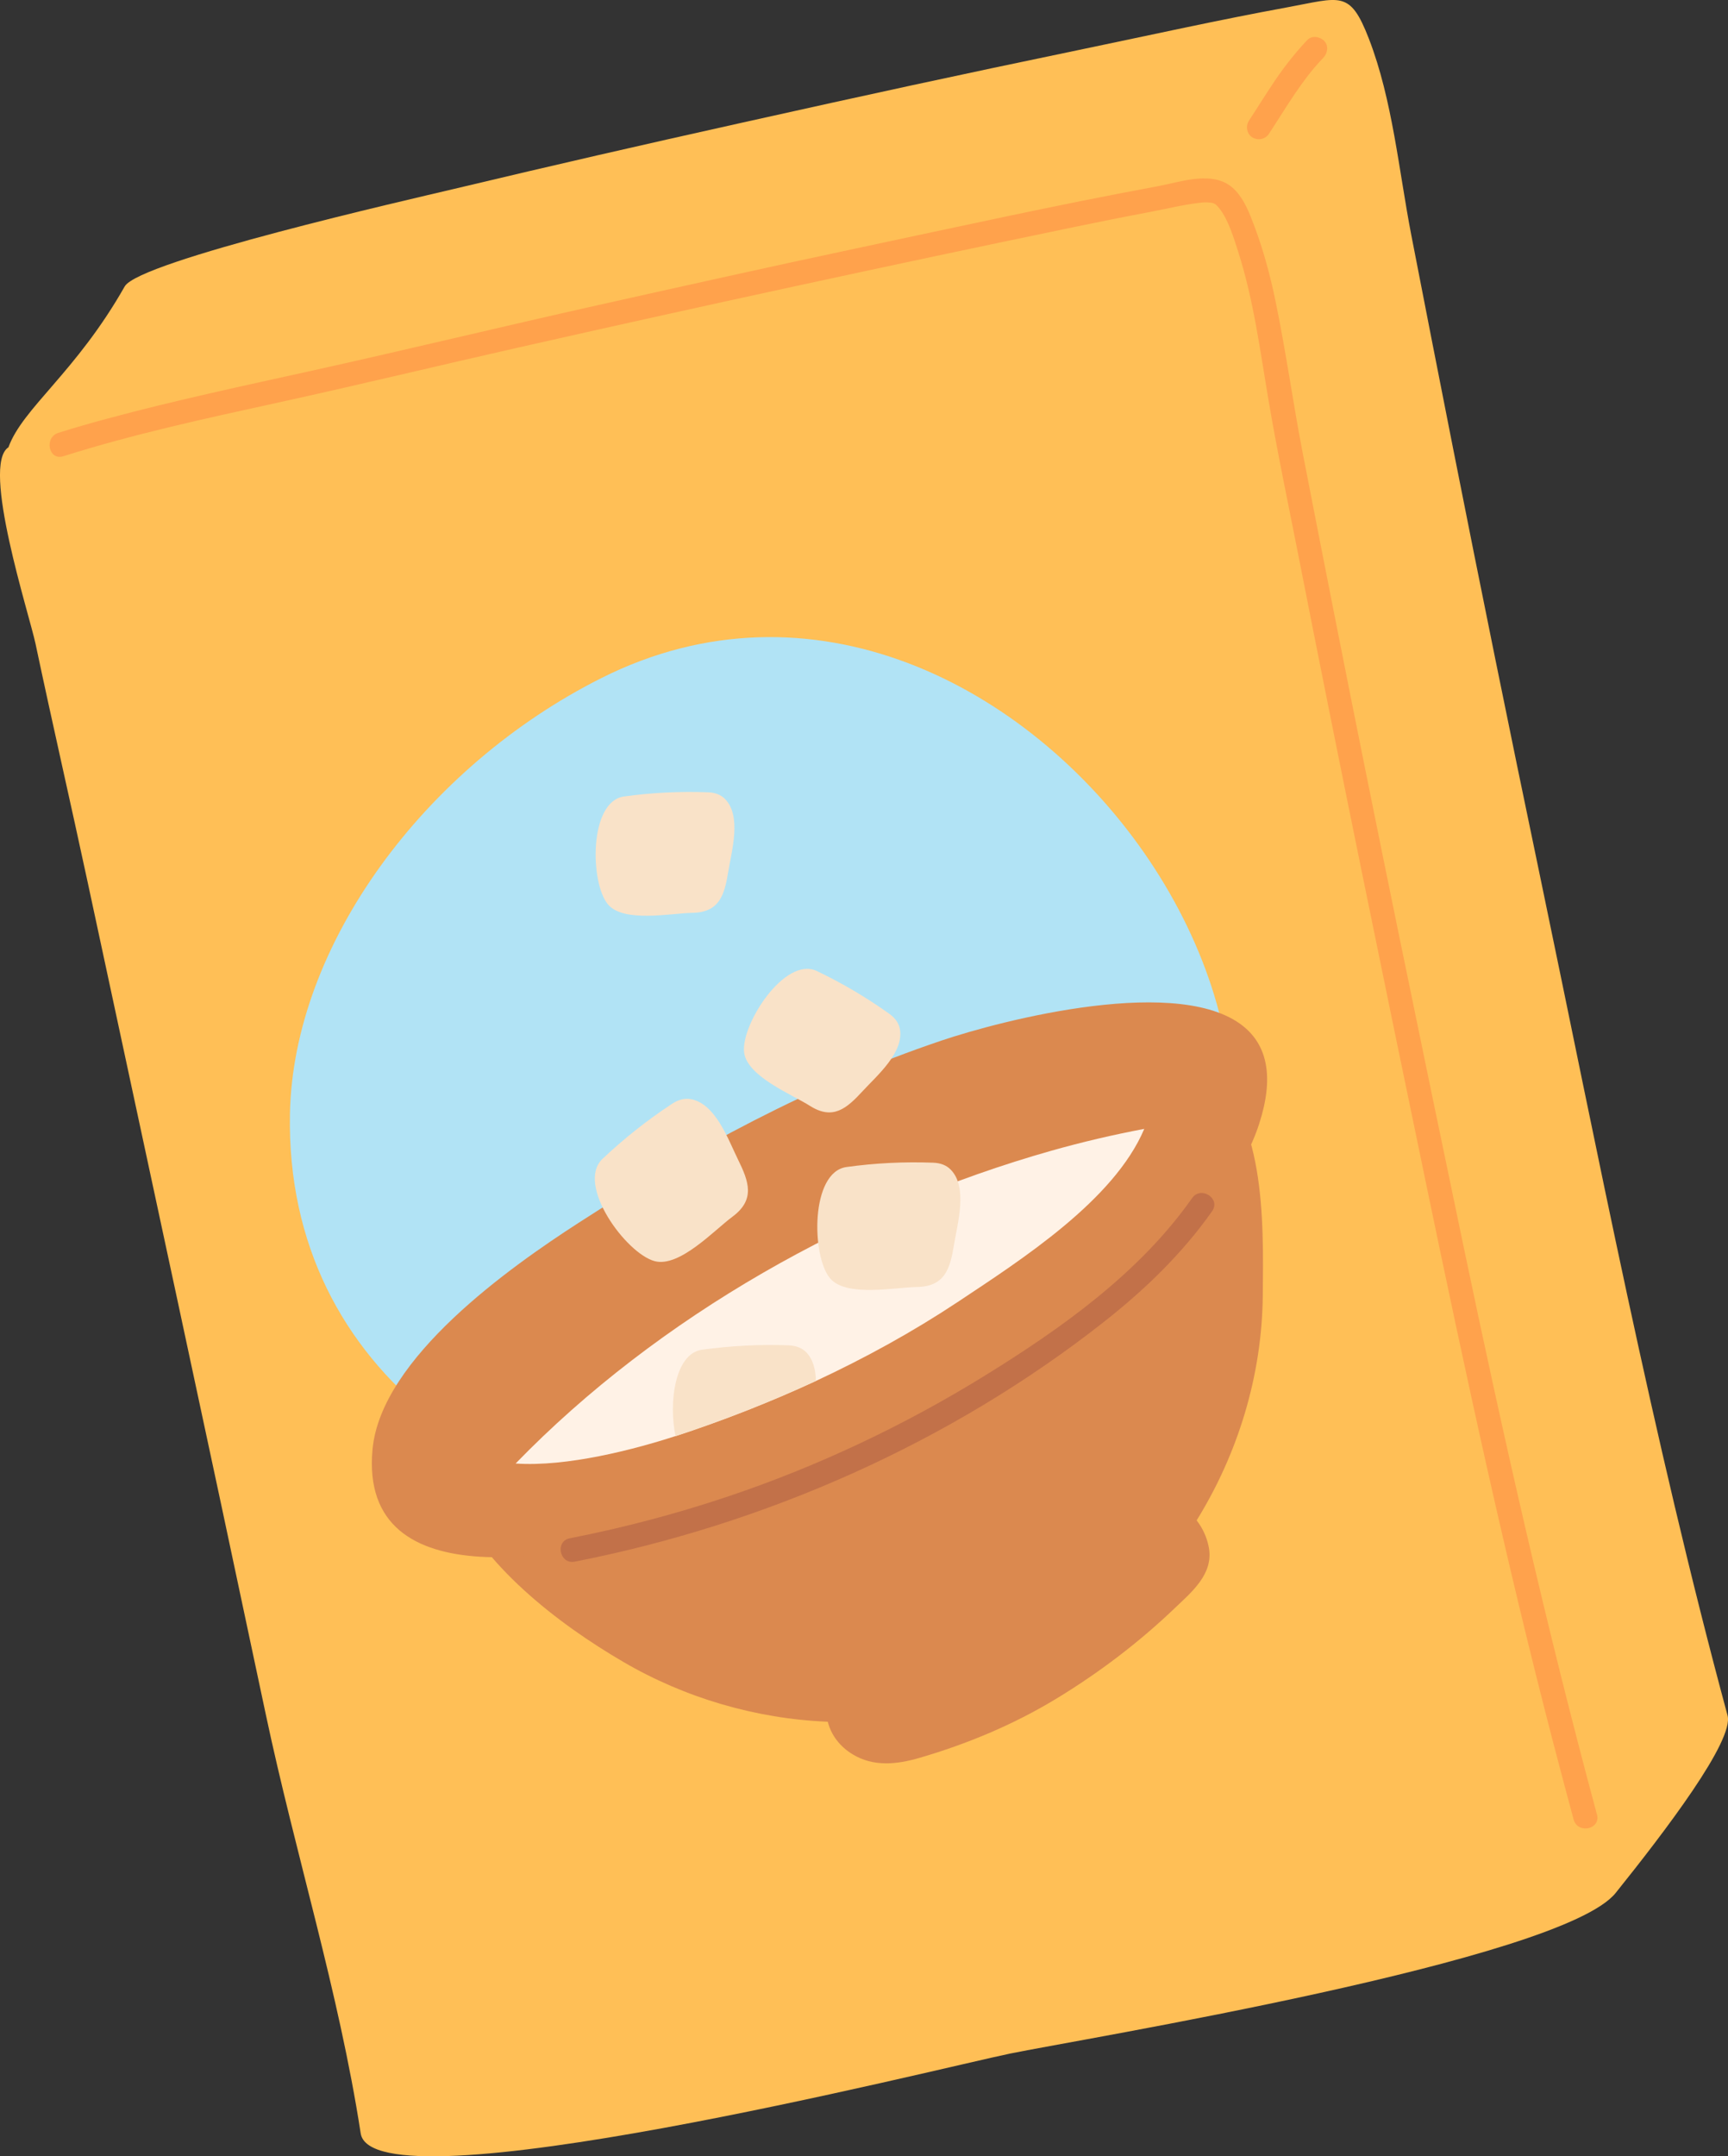
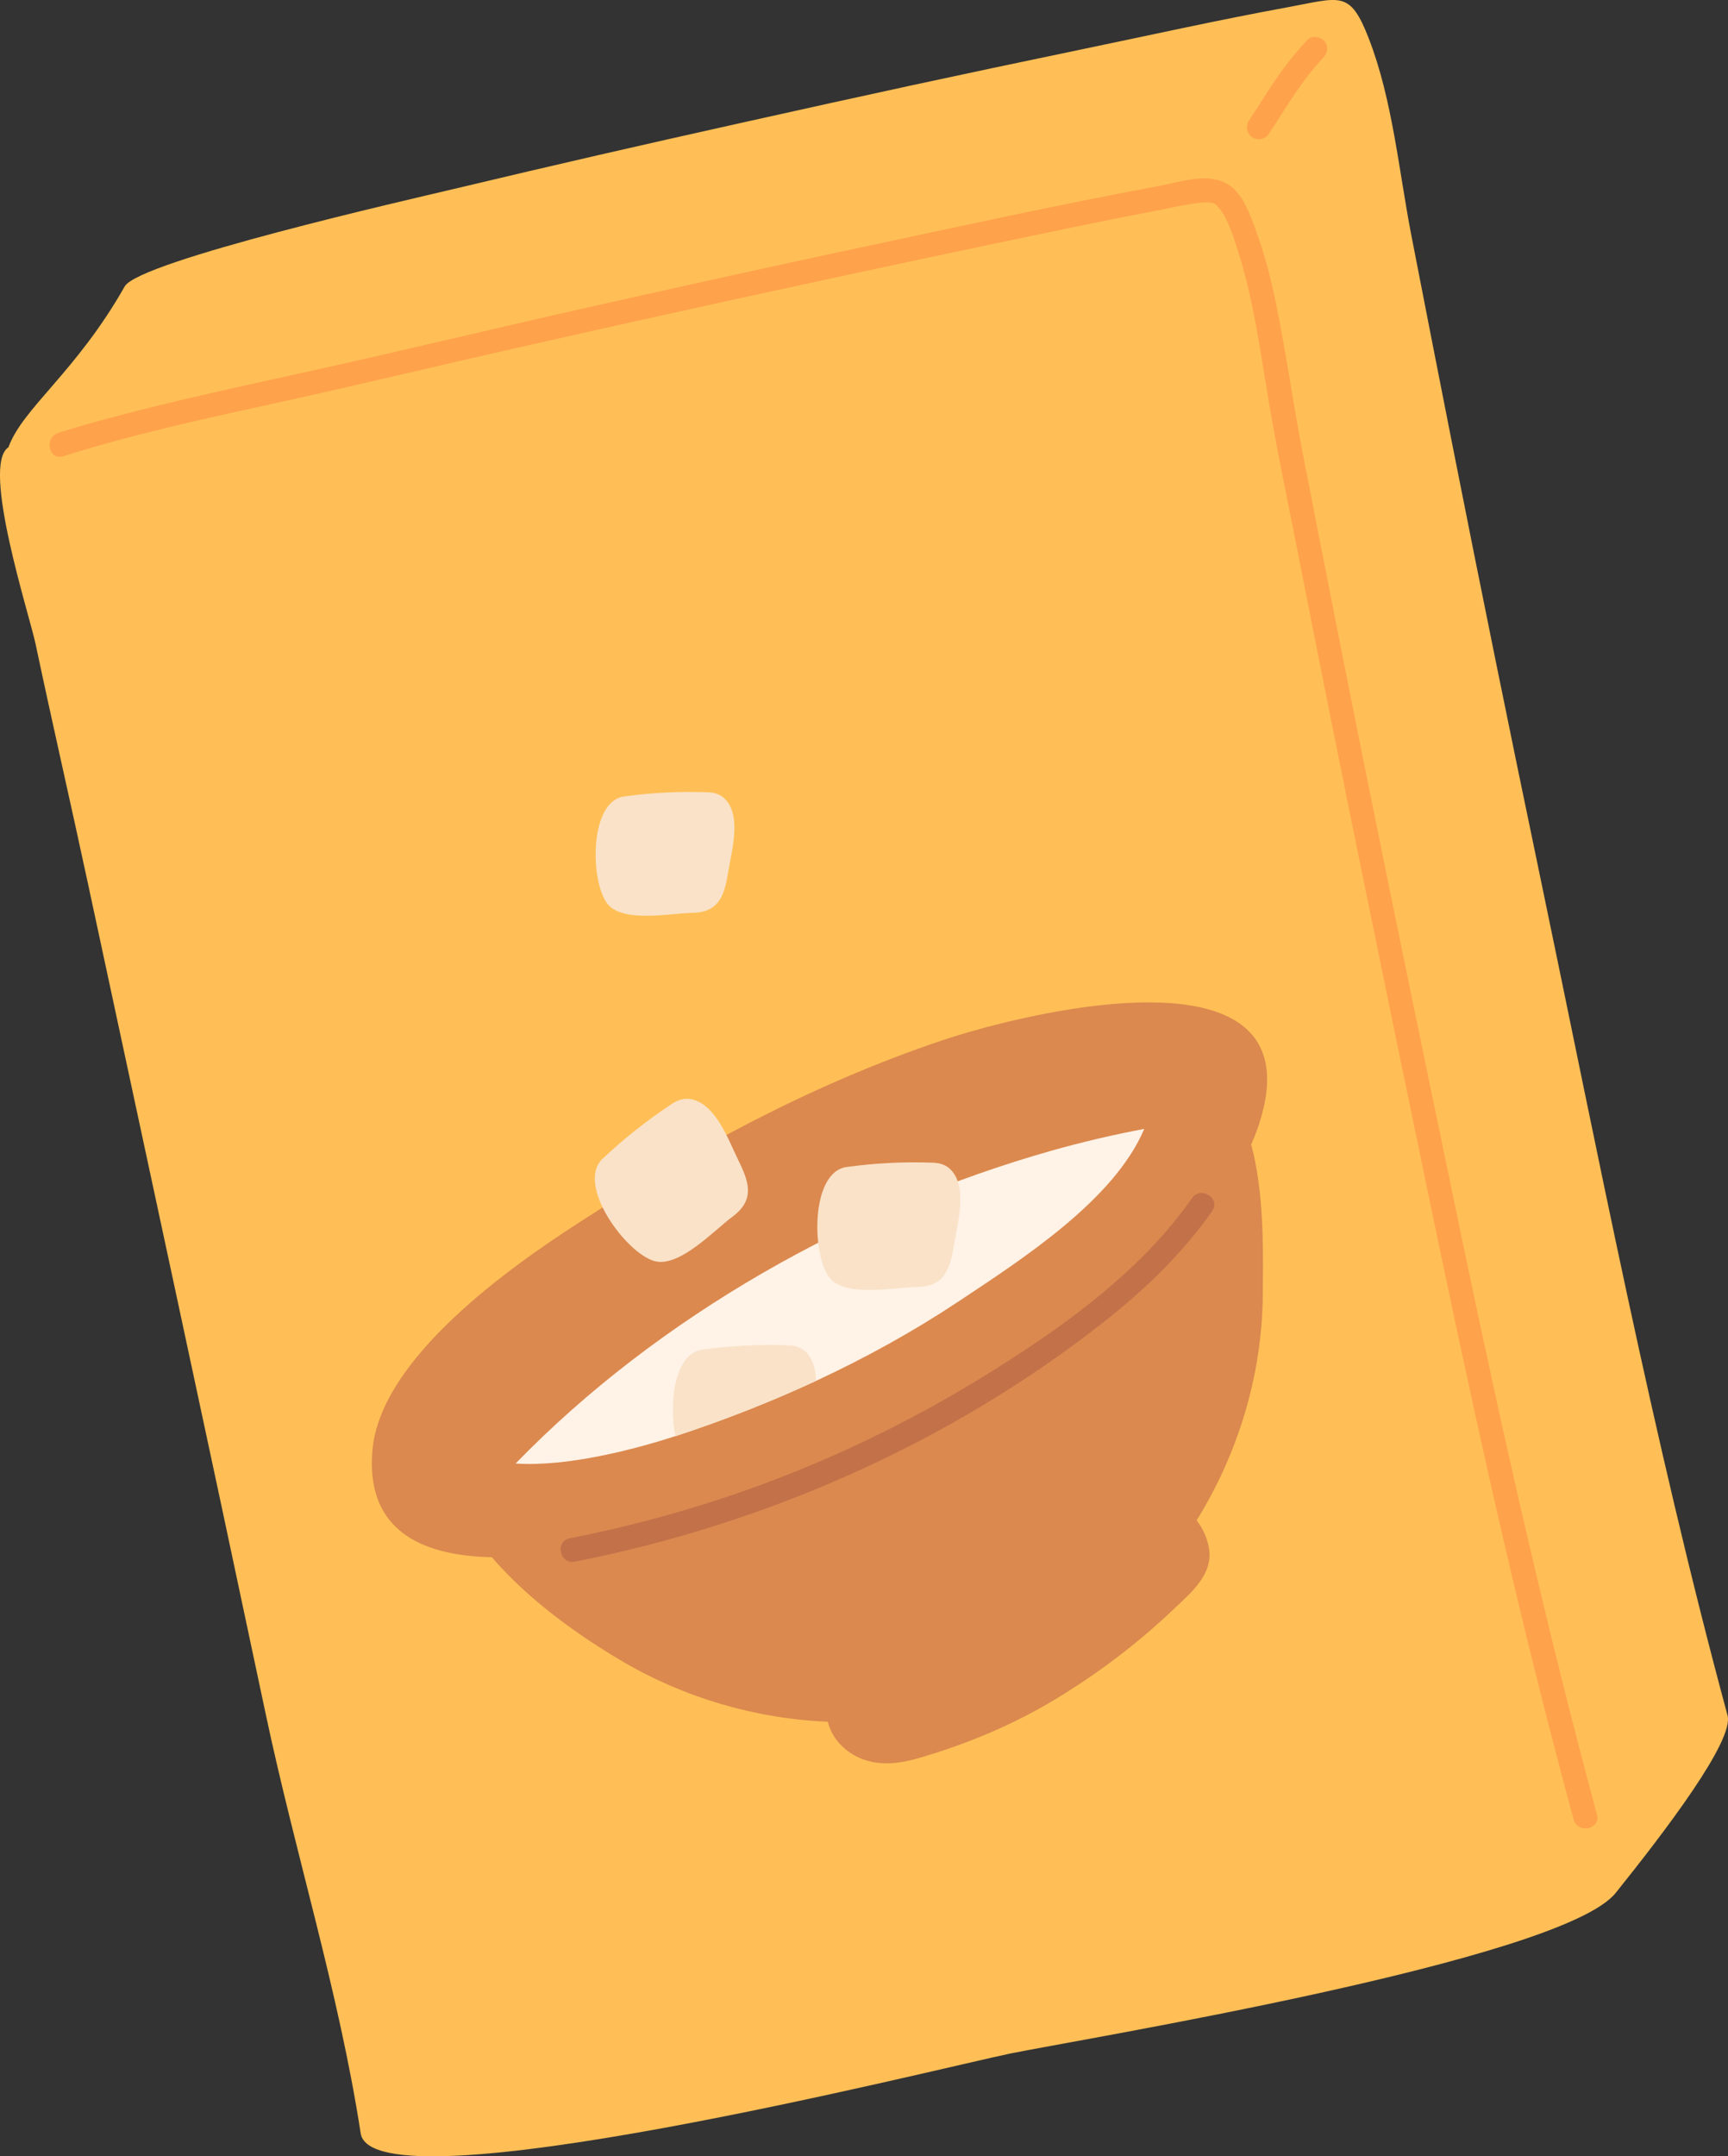
<svg xmlns="http://www.w3.org/2000/svg" version="1.1" id="Layer_1" x="0px" y="0px" width="93.714px" height="116.896px" viewBox="0 0 93.714 116.896" enable-background="new 0 0 93.714 116.896" xml:space="preserve">
  <rect x="0" y="0" width="93.714" height="116.896" fill="#333333" stroke="none" />
  <g>
    <g>
      <path fill="#FFBF56" d="M83.466,47.237c-1.599-7.649-3.155-15.307-4.67-22.972c-0.758-3.833-1.509-7.667-2.254-11.502    c-0.674-3.472-1.02-7.35-2.305-10.667c-1.033-2.667-1.53-2.228-4.455-1.693C66.09,1.079,62.417,1.896,58.741,2.66    C51.616,4.142,47.38,5.063,40.273,6.644c-5.715,1.271-9.991,2.251-15.686,3.606c-2.376,0.564-17.042,3.899-17.824,5.278    c-2.641,4.657-5.537,6.593-6.306,8.722c-1.5,0.965,1.138,9.08,1.47,10.651c0.908,4.296,1.893,8.575,2.815,12.868    c1.615,7.519,3.231,15.037,4.846,22.556s3.223,15.039,4.815,22.562c1.615,7.634,3.968,15.054,5.158,22.765    c0.648,4.208,31.386-3.536,35.208-4.322c3.758-0.775,29.906-5.039,32.853-8.711c2.672-3.33,6.436-8.262,6.067-9.624    C89.615,77.938,86.654,62.505,83.466,47.237z" />
      <g>
        <path fill="#FFA24C" d="M86.608,98.369c-2.76-10.212-5.086-20.521-7.251-30.873c-2.384-11.4-4.746-22.803-7.001-34.229     c-0.57-2.89-1.138-5.78-1.7-8.672c-0.538-2.768-0.917-5.568-1.493-8.329c-0.283-1.354-0.641-2.691-1.128-3.987     c-0.266-0.705-0.562-1.506-1.121-2.039c-1.088-1.038-2.829-0.385-4.105-0.148c-5.475,1.014-10.92,2.217-16.367,3.373     c-4.698,0.998-9.386,2.044-14.072,3.091c-5.166,1.153-10.312,2.404-15.48,3.546c-3.689,0.815-7.386,1.601-11.036,2.584     c-0.902,0.242-1.8,0.498-2.689,0.78c-0.788,0.249-0.528,1.52,0.268,1.268c3.825-1.209,7.768-2.059,11.683-2.917     c4.331-0.948,8.639-1.992,12.963-2.969c10.016-2.264,20.05-4.441,30.105-6.525c1.387-0.287,2.774-0.567,4.167-0.828     c0.926-0.174,1.861-0.411,2.8-0.511c0.081-0.009,0.188-0.019,0.327-0.013c0.047,0.001,0.317,0.037,0.198,0.016     c0.216,0.038,0.285,0.104,0.457,0.318c0.474,0.589,0.783,1.607,1.027,2.373c0.831,2.609,1.18,5.34,1.637,8.031     c0.485,2.857,1.087,5.697,1.645,8.54c2.236,11.388,4.576,22.754,6.939,34.116c2.104,10.119,4.276,20.221,6.884,30.223     c0.353,1.352,0.711,2.701,1.076,4.049C85.558,99.439,86.827,99.177,86.608,98.369L86.608,98.369z" />
      </g>
      <g>
        <path fill="#FFA24C" d="M68.814,7.258c0.477-0.724,0.928-1.463,1.414-2.18c0.229-0.339,0.467-0.671,0.718-0.994     C71.012,4,71.077,3.918,71.145,3.835c0.033-0.042,0.068-0.083,0.102-0.124c0.015-0.017,0.028-0.033,0.042-0.05     c-0.029,0.035-0.03,0.035-0.001,0.001c0.156-0.182,0.316-0.358,0.48-0.532C72,2.885,72.071,2.478,71.812,2.215     c-0.231-0.233-0.667-0.308-0.916-0.044c-0.63,0.669-1.202,1.389-1.72,2.149c-0.499,0.732-0.961,1.49-1.447,2.23     c-0.187,0.284-0.111,0.719,0.189,0.897C68.222,7.627,68.615,7.561,68.814,7.258L68.814,7.258z" />
      </g>
    </g>
-     <path fill="#B1E3F5" d="M62.062,46.25c-6.343-9.125-18.075-15.202-29.443-9.493c-9.569,4.806-16.727,14.458-16.895,23.645   c-0.519,28.458,49.877,30.867,51.095,0.578C67.018,56.029,65.199,50.766,62.062,46.25z" />
    <g>
      <g>
        <path fill="#DB894F" d="M65.22,57.686c-0.692-0.548-1.531-0.977-2.545-1.248c-4.335-1.159-8.775,2.422-12.426,4.246     c-6.348,3.169-12.568,6.585-18.687,10.176c-3.539,2.075-9.256,5.032-7.121,10.074c1.646,3.887,5.808,7.085,9.356,9.157     c3.355,1.961,7.209,3.089,11.096,3.247c0.183,0.732,0.662,1.35,1.346,1.766c1.138,0.691,2.405,0.549,3.627,0.193     c2.586-0.753,5.1-1.802,7.403-3.198c2.325-1.41,4.476-3.041,6.441-4.918c0.925-0.883,2.112-1.854,1.849-3.289     c-0.102-0.549-0.335-1.048-0.661-1.47c2.242-3.627,3.546-7.85,3.586-12.197C68.522,66.07,68.651,60.402,65.22,57.686z" />
        <path fill="#DB894F" d="M67.579,55.764c-3.373-3.03-13.283-0.446-16.528,0.65c-7.055,2.382-13.449,5.858-19.684,9.885     c-3.682,2.379-10.701,7.309-11.164,12.273c-0.775,8.31,10.924,5.807,16.104,4.211c6.818-2.102,13.467-5.132,19.357-9.175     c4.436-3.042,10.879-7.275,12.626-12.691C69.103,58.402,68.703,56.772,67.579,55.764z" />
        <path fill="#FFF2E6" d="M62.056,61.199c-1.634,3.867-6.643,7.078-10.131,9.394c-2.425,1.608-5.007,3.028-7.678,4.272     c-2.483,1.149-5.037,2.147-7.61,2.991l-0.038,0.008c-2.197,0.712-5.855,1.669-8.635,1.475     c7.743-7.977,18.316-13.917,29.059-16.958C58.685,61.912,60.362,61.518,62.056,61.199z" />
        <g>
          <path fill="#C27149" d="M31.17,84.66c10.344-2.027,20.363-6.451,28.667-12.974c2.219-1.743,4.273-3.713,5.9-6.028      c0.481-0.684-0.607-1.389-1.086-0.707c-2.855,4.063-7.094,7.066-11.272,9.644c-4.374,2.698-9.061,4.91-13.936,6.544      c-2.794,0.937-5.649,1.687-8.542,2.254C30.082,83.553,30.35,84.821,31.17,84.66L31.17,84.66z" />
        </g>
      </g>
      <path fill="#F9E2C8" d="M51.556,63.404c-0.218-0.221-0.525-0.357-0.95-0.372c-1.571-0.059-3.141,0.018-4.698,0.234    c-1.959,0.272-1.904,4.819-0.896,6.029c0.871,1.041,3.531,0.494,4.715,0.475c1.533-0.026,1.803-1.011,2.015-2.312    C51.928,66.315,52.499,64.358,51.556,63.404z" />
      <path fill="#F9E2C8" d="M44.247,74.865c-2.483,1.149-5.037,2.147-7.61,2.991c-0.38-1.798-0.046-4.477,1.435-4.686    c1.56-0.212,3.133-0.298,4.698-0.237c0.42,0.015,0.737,0.158,0.952,0.372C44.106,73.707,44.237,74.267,44.247,74.865z" />
-       <path fill="#F9E2C8" d="M48.799,55.769c-0.058-0.295-0.234-0.57-0.57-0.81c-1.241-0.886-2.553-1.662-3.93-2.318    c-1.73-0.825-4.116,2.886-3.945,4.403c0.149,1.309,2.595,2.287,3.565,2.903c1.254,0.797,1.999,0.144,2.865-0.796    C47.545,58.324,49.053,57.045,48.799,55.769z" />
      <path fill="#F9E2C8" d="M39.317,43.312c-0.211-0.214-0.509-0.346-0.922-0.361c-1.524-0.056-3.045,0.018-4.556,0.228    c-1.899,0.265-1.847,4.675-0.87,5.848c0.845,1.011,3.426,0.48,4.574,0.46c1.487-0.026,1.748-0.98,1.954-2.242    C39.678,46.136,40.233,44.237,39.317,43.312z" />
      <path fill="#F9E2C8" d="M37.457,59.585c-0.312-0.054-0.648,0.015-1.011,0.254c-1.342,0.884-2.602,1.879-3.769,2.983    c-1.468,1.389,1.276,5.141,2.832,5.548c1.343,0.351,3.232-1.684,4.206-2.404c1.259-0.931,0.899-1.91,0.304-3.117    C39.495,61.787,38.808,59.82,37.457,59.585z" />
    </g>
  </g>
</svg>